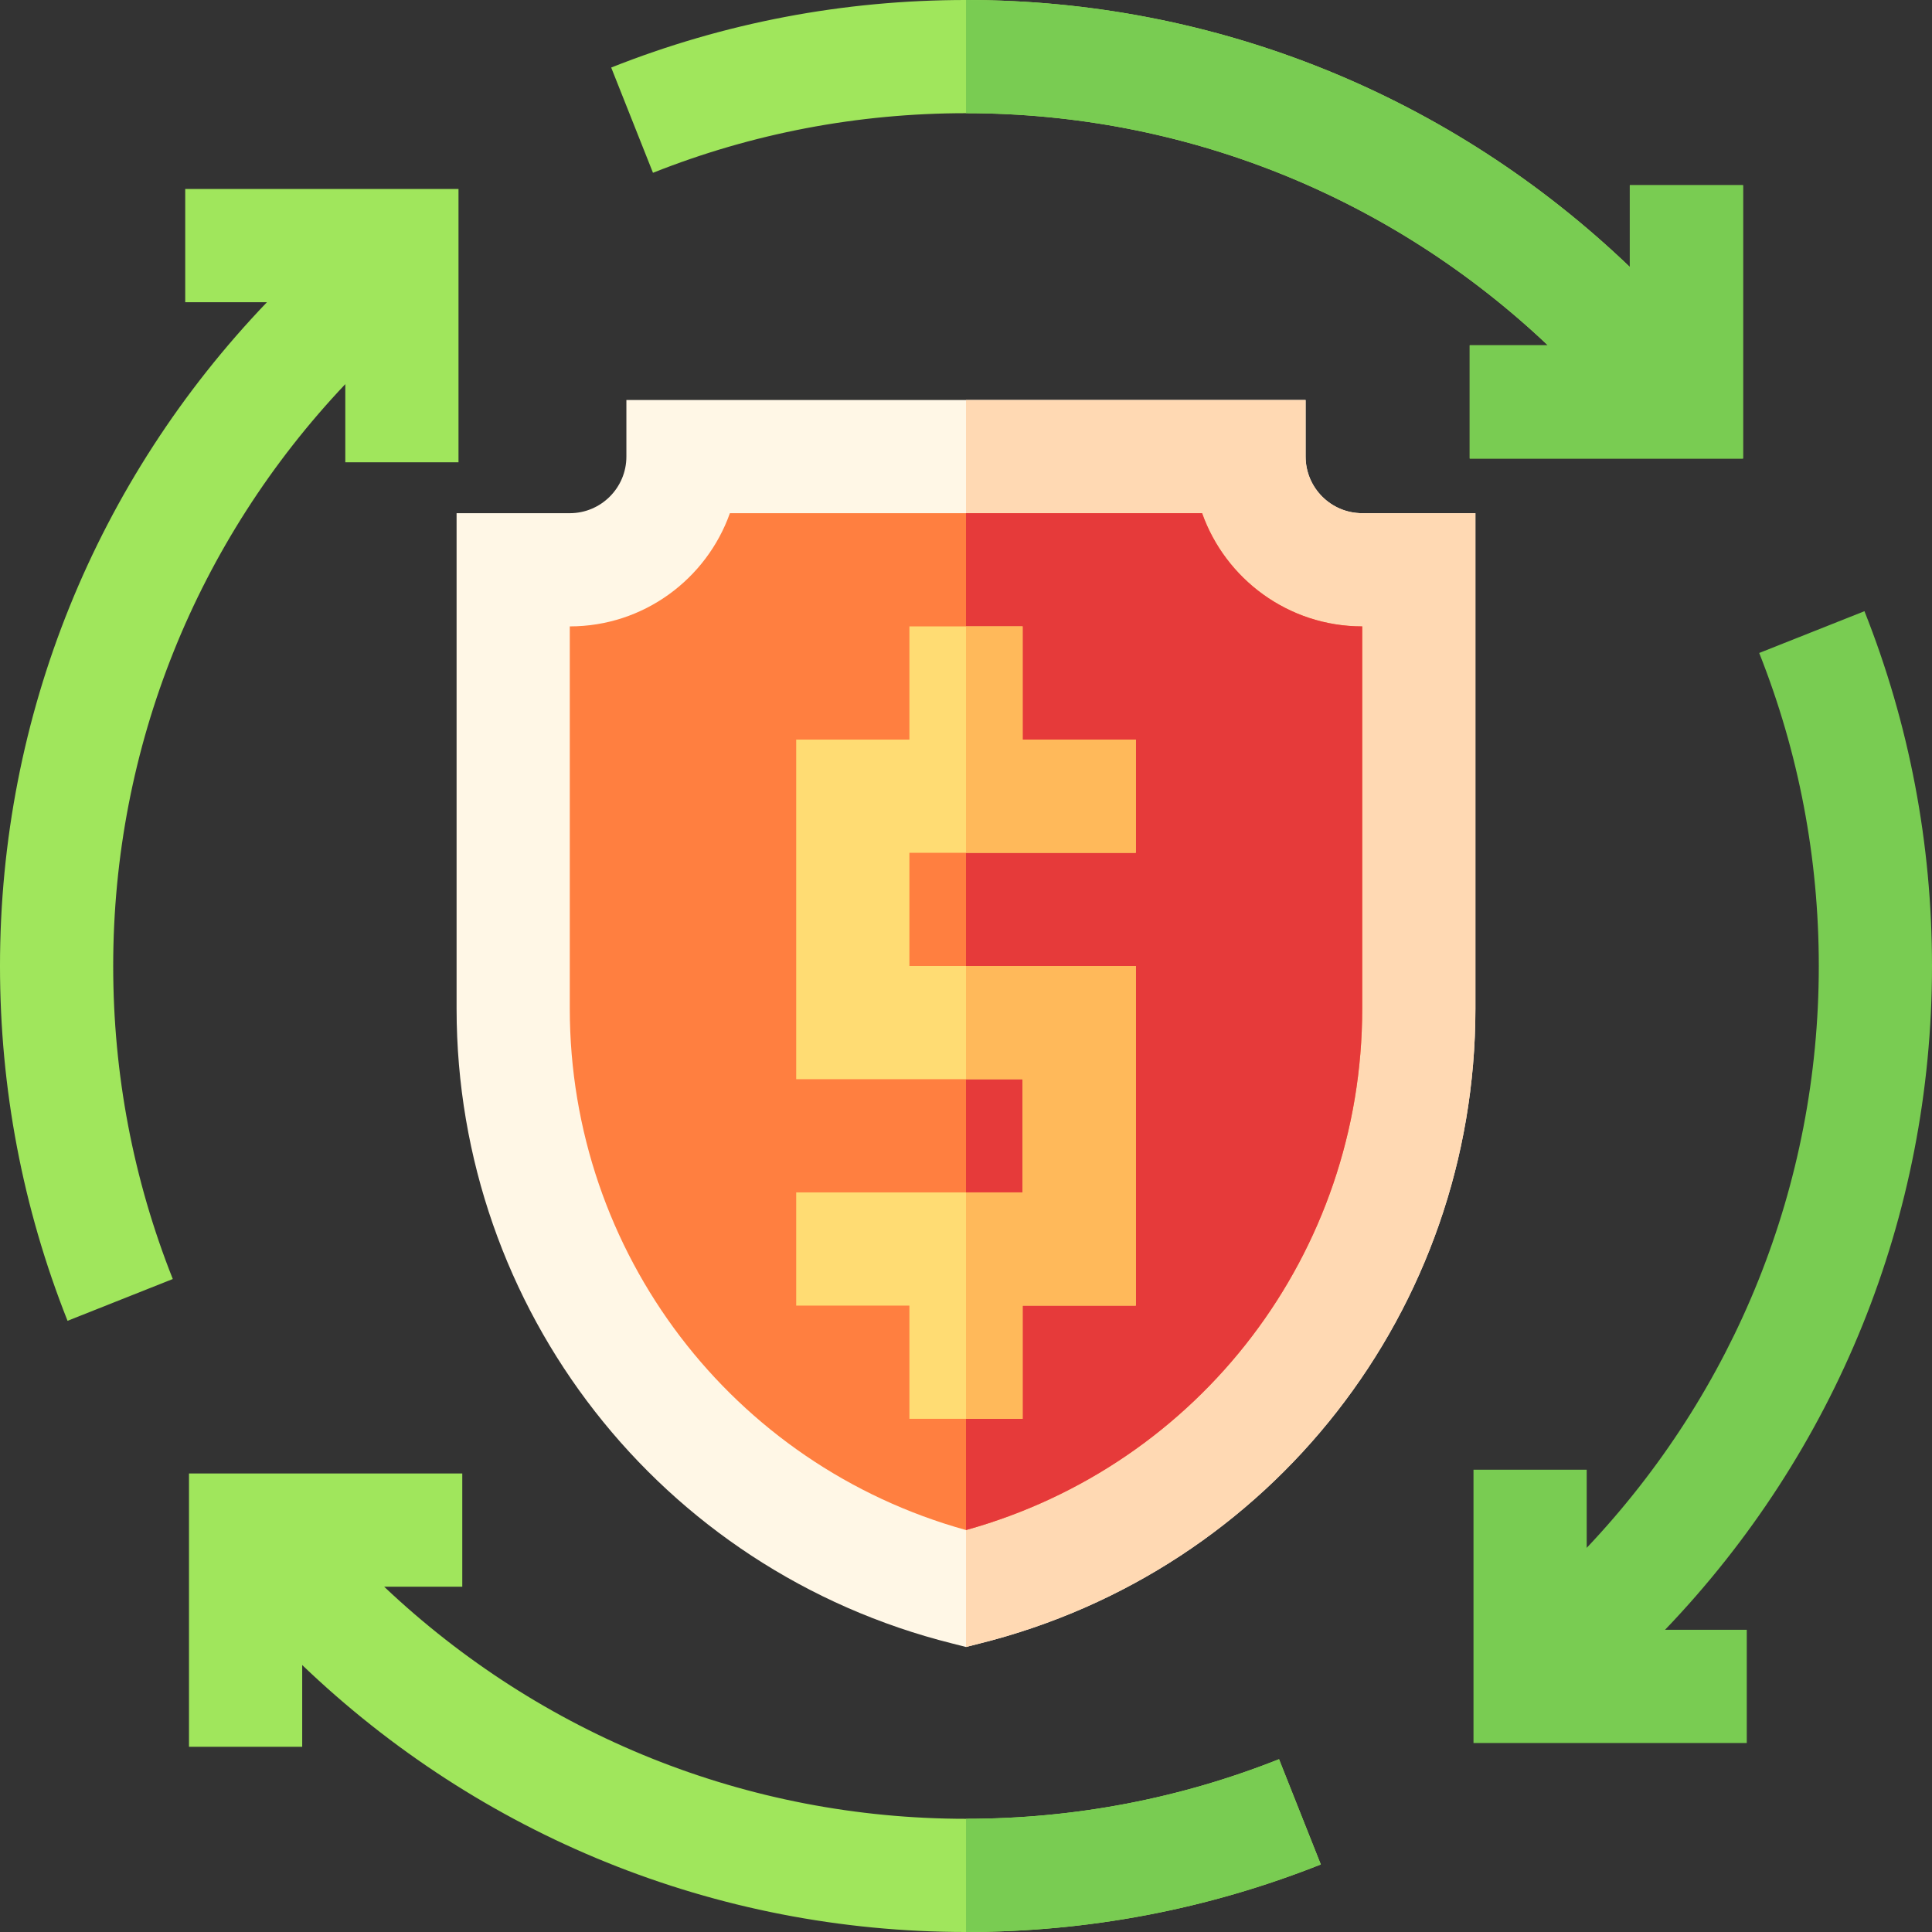
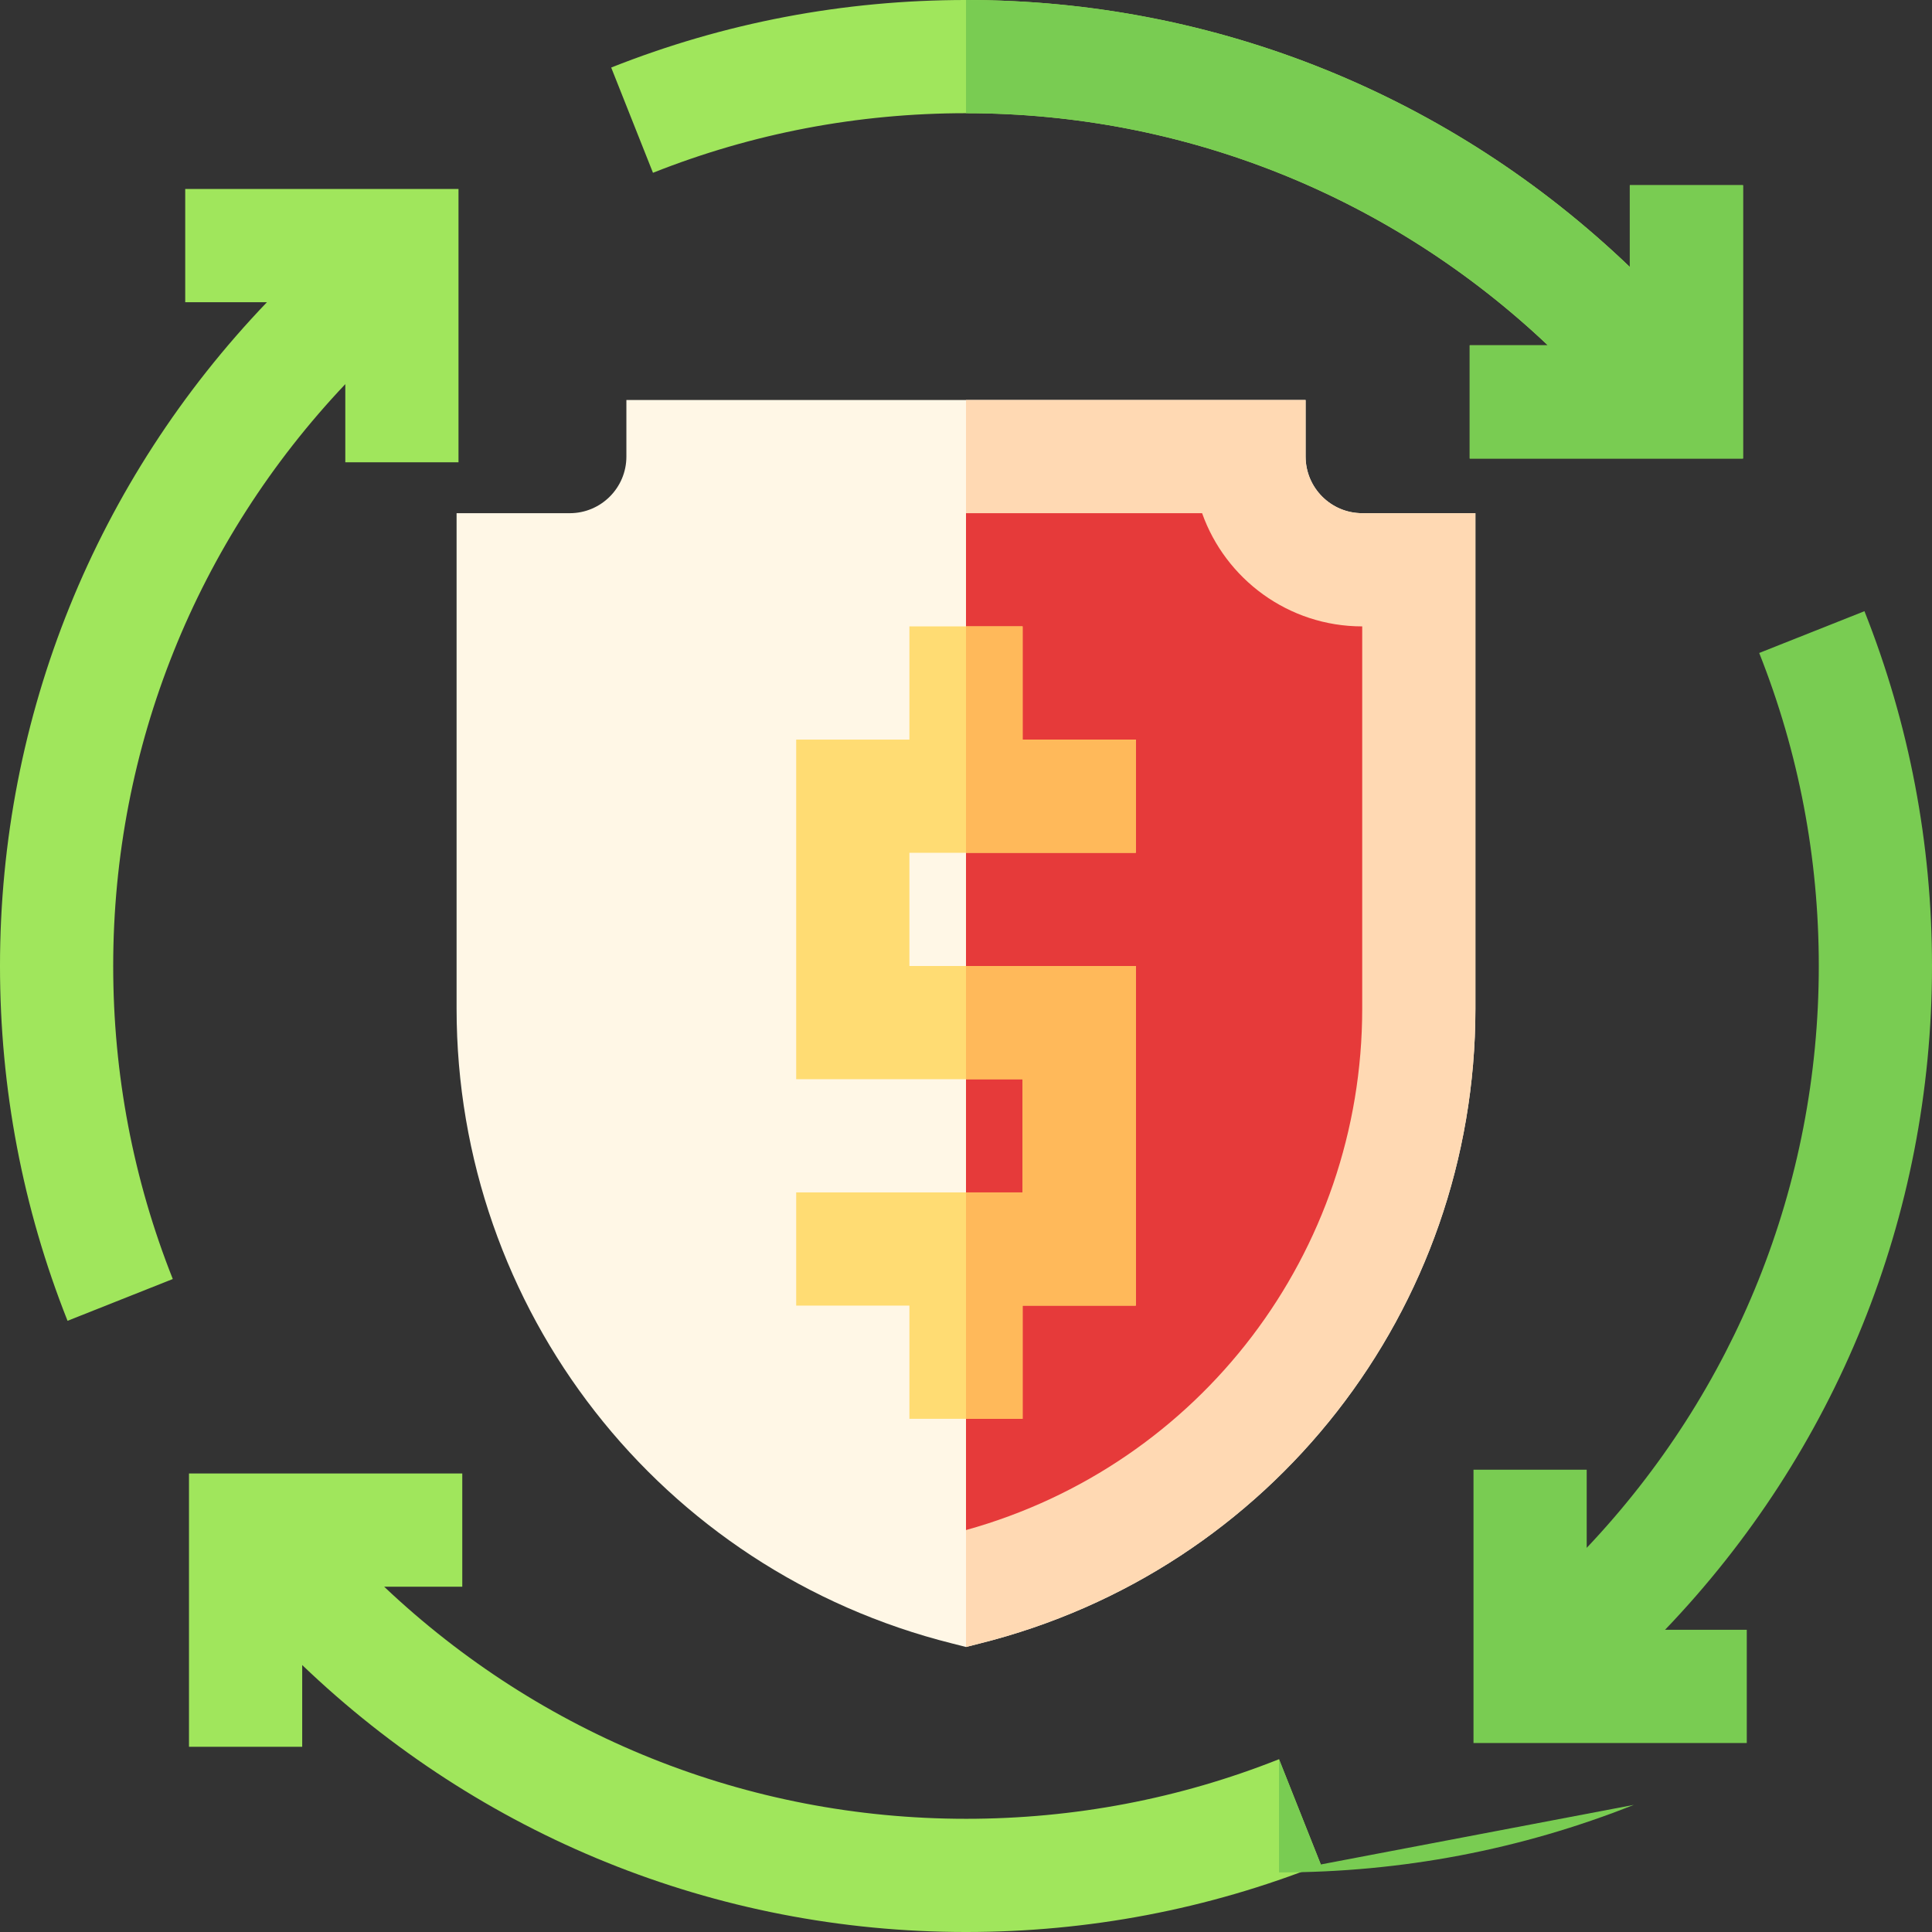
<svg xmlns="http://www.w3.org/2000/svg" id="Capa_1" enable-background="new 0 0 512 512" height="512" viewBox="0 0 512 512" width="512">
  <rect x="0" y="0" width="512" height="512" fill="#333333" stroke="none" />
  <g>
    <g>
      <path d="m256 436.469-3.633-.923c-77.344-19.336-131.367-88.521-131.367-168.237v-131.309h30c8.276 0 15-6.724 15-15v-15h180v15c0 8.276 6.724 15 15 15h30v131.309c0 79.717-54.023 148.901-131.367 168.237z" fill="#fff7e6" />
    </g>
    <path d="m391 267.309v-131.309h-30c-8.276 0-15-6.724-15-15v-15h-90v330.469l3.633-.923c77.344-19.336 131.367-88.521 131.367-168.237z" fill="#ffd9b3" />
-     <path d="m256 405.48c-62.014-17.22-105-73.504-105-138.172v-101.308c19.557 0 36.239-12.539 42.43-30h125.14c6.19 17.461 22.873 30 42.43 30v101.309c0 64.668-42.986 120.952-105 138.171z" fill="#ff7f40" />
    <path d="m361 267.309v-101.309c-19.557 0-36.239-12.539-42.43-30h-62.57v269.48c62.014-17.219 105-73.503 105-138.171z" fill="#e63a3a" />
    <g id="Shield_2_">
      <path d="m271 226h30v-30h-30v-30h-30v30h-30v90h60v30h-30-30v30h30v30h30v-30h30v-90h-60v-30z" fill="#ffdc73" />
      <g>
        <path d="m256 30c58.176 0 112.703 22.24 154.2 61.509h-20.709v30h72.422v-72.422h-30v21.66c-47.157-45.176-109.451-70.747-175.913-70.747-32.461 0-64.102 6.021-94.028 17.9l11.074 27.891c26.382-10.474 54.302-15.791 82.954-15.791z" fill="#a0e65c" />
        <path d="m512 256c0-32.461-6.021-64.102-17.9-94.028l-27.891 11.074c10.474 26.382 15.791 54.302 15.791 82.954 0 58.176-22.24 112.703-61.509 154.2v-20.709h-30v72.422h72.422v-30h-21.66c45.176-47.157 70.747-109.451 70.747-175.913z" fill="#79cc52" />
        <g fill="#a0e65c">
          <path d="m256 482c-58.176 0-112.703-22.24-154.2-61.509h20.709v-30h-72.422v72.422h30v-21.66c47.157 45.176 109.451 70.747 175.913 70.747 32.461 0 64.102-6.021 94.028-17.9l-11.074-27.891c-26.382 10.474-54.302 15.791-82.954 15.791z" />
          <path d="m91.509 101.8v20.709h30v-72.422h-72.422v30h21.66c-45.176 47.157-70.747 109.451-70.747 175.913 0 32.461 6.021 64.102 17.9 94.028l27.891-11.074c-10.474-26.382-15.791-54.302-15.791-82.954 0-58.176 22.24-112.703 61.509-154.2z" />
        </g>
      </g>
    </g>
-     <path d="m350.028 494.1-11.074-27.891c-26.382 10.474-54.302 15.791-82.954 15.791v30c32.461 0 64.102-6.021 94.028-17.9z" fill="#79cc52" />
+     <path d="m350.028 494.1-11.074-27.891v30c32.461 0 64.102-6.021 94.028-17.9z" fill="#79cc52" />
    <path d="m410.2 91.509h-20.709v30h72.422v-72.422h-30v21.66c-47.157-45.176-109.451-70.747-175.913-70.747v30c58.176 0 112.703 22.24 154.2 61.509z" fill="#79cc52" />
    <g fill="#ffb95a">
      <path d="m256 166v60h15 30v-30h-30v-30z" />
      <path d="m271 346h30v-90h-45v30h15v30h-15v60h15z" />
    </g>
  </g>
</svg>